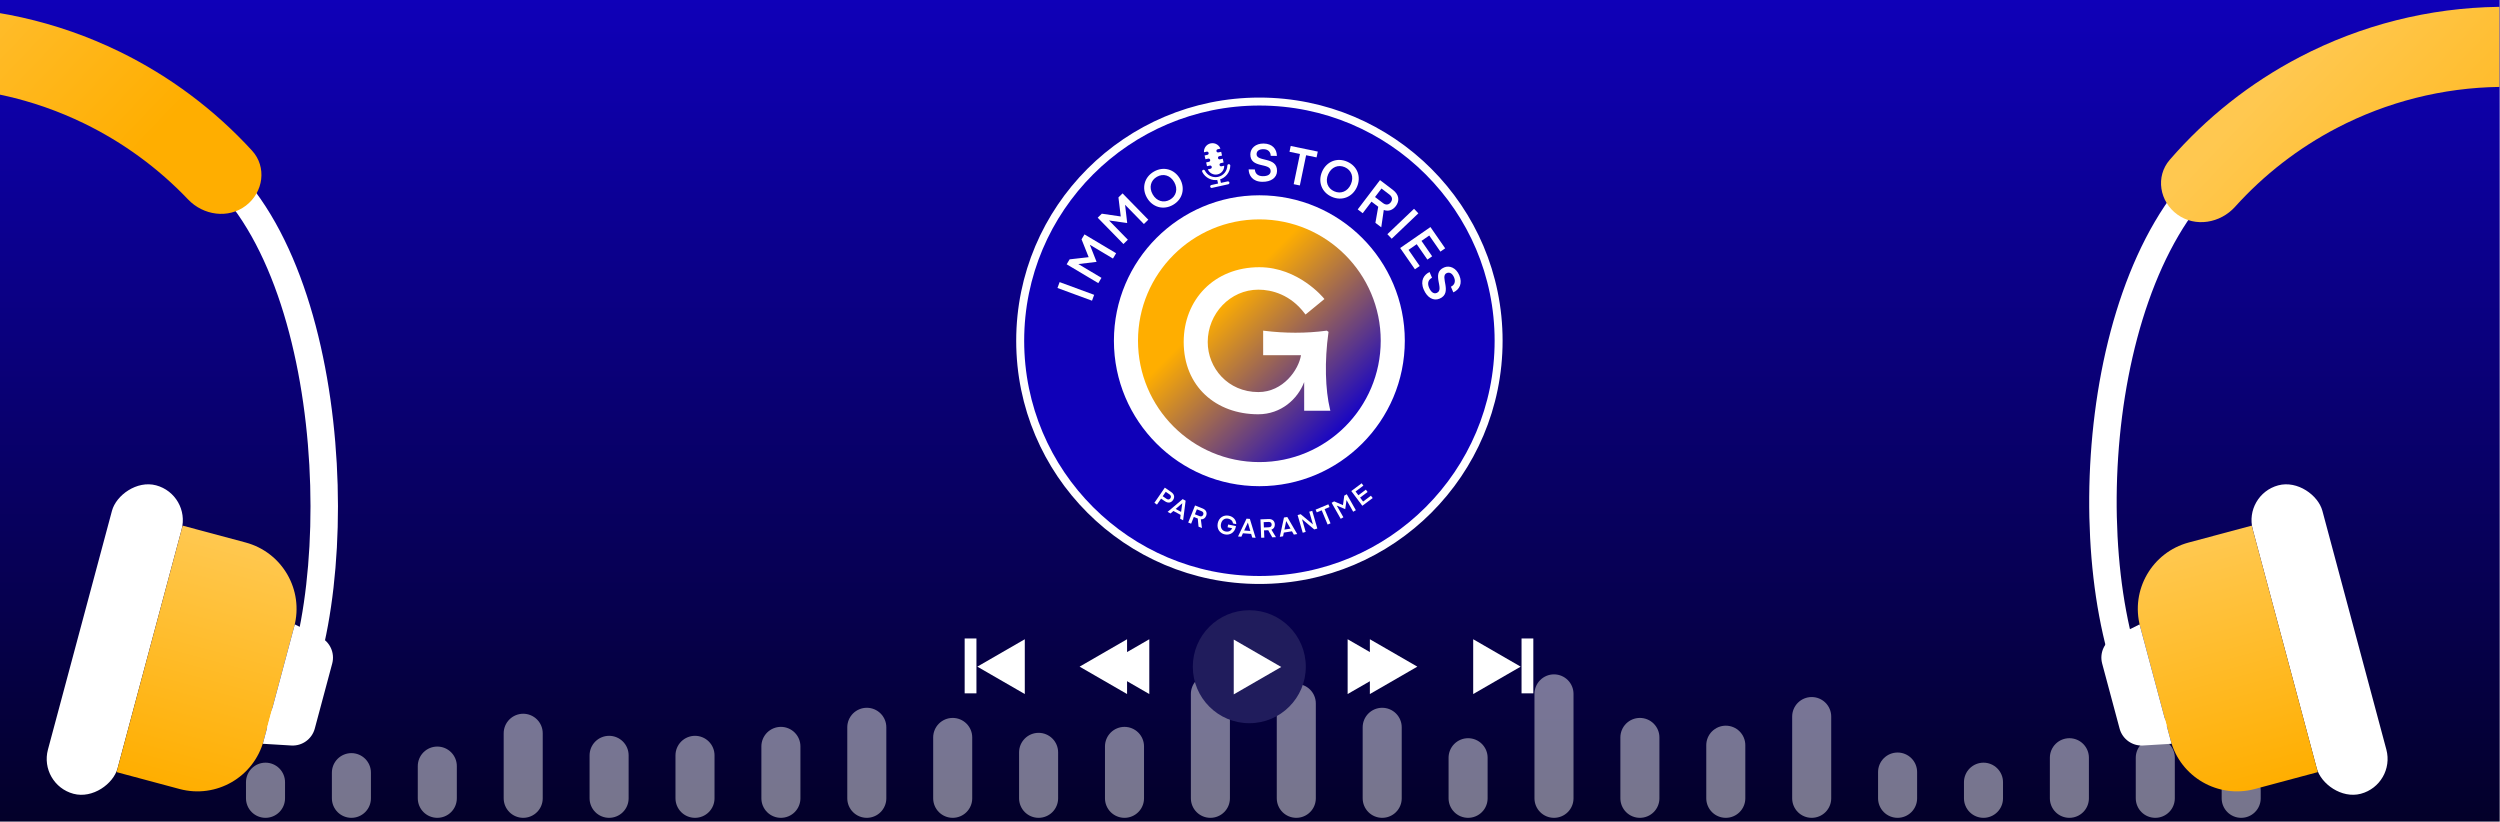
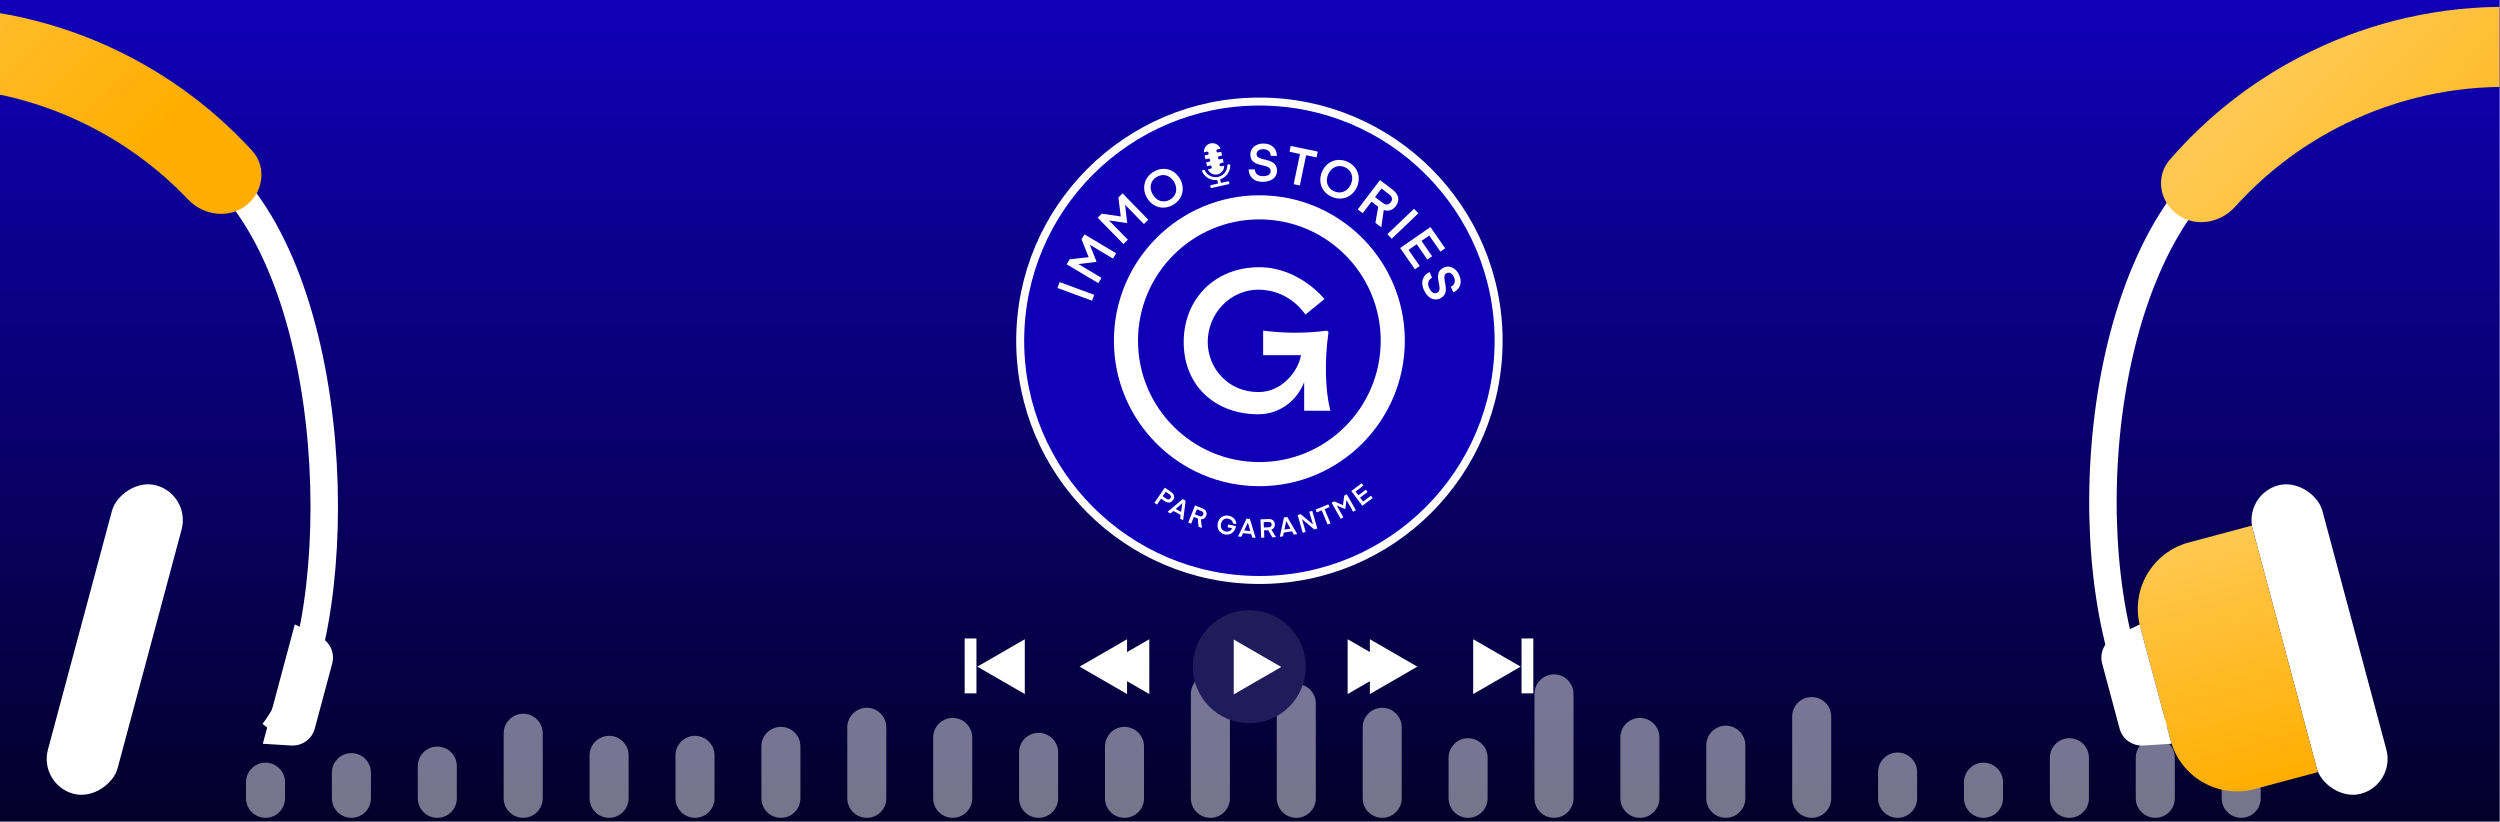
<svg xmlns="http://www.w3.org/2000/svg" width="2241" height="737" viewBox="0 0 2241 737" fill="none">
  <g clip-path="url(#clip0_5349_143)">
    <rect width="2240.73" height="736.484" fill="url(#paint0_linear_5349_143)" />
    <g style="mix-blend-mode:soft-light" opacity="0.46">
      <path d="M238 701.156L238 715.596" stroke="white" stroke-width="35" stroke-linecap="round" />
      <path d="M315 692.598L315 715.596" stroke="white" stroke-width="35" stroke-linecap="round" />
      <path d="M392 686.715L392 715.596" stroke="white" stroke-width="35" stroke-linecap="round" />
      <path d="M469 657.299L469 715.596" stroke="white" stroke-width="35" stroke-linecap="round" />
      <path d="M546 677.088L546 715.596" stroke="white" stroke-width="35" stroke-linecap="round" />
      <path d="M623 677.088L623 715.596" stroke="white" stroke-width="35" stroke-linecap="round" />
      <path d="M700 669.066L700 715.596" stroke="white" stroke-width="35" stroke-linecap="round" />
      <path d="M777 651.951L777 715.596" stroke="white" stroke-width="35" stroke-linecap="round" />
      <path d="M854 661.043L854 715.596" stroke="white" stroke-width="35" stroke-linecap="round" />
      <path d="M931 674.414L931 715.596" stroke="white" stroke-width="35" stroke-linecap="round" />
      <path d="M1008 669.066L1008 715.596" stroke="white" stroke-width="35" stroke-linecap="round" />
      <path d="M1085 622L1085 715.596" stroke="white" stroke-width="35" stroke-linecap="round" />
      <path d="M1162 630.557L1162 715.596" stroke="white" stroke-width="35" stroke-linecap="round" />
      <path d="M1239 651.951L1239 715.596" stroke="white" stroke-width="35" stroke-linecap="round" />
      <path d="M1316 679.227L1316 715.596" stroke="white" stroke-width="35" stroke-linecap="round" />
      <path d="M1393 622L1393 715.596" stroke="white" stroke-width="35" stroke-linecap="round" />
      <path d="M1470 661.043L1470 715.596" stroke="white" stroke-width="35" stroke-linecap="round" />
      <path d="M1547 667.996L1547 715.596" stroke="white" stroke-width="35" stroke-linecap="round" />
      <path d="M1624 642.324L1624 715.596" stroke="white" stroke-width="35" stroke-linecap="round" />
      <path d="M1701 692.063L1701 715.596" stroke="white" stroke-width="35" stroke-linecap="round" />
      <path d="M1778 701.156L1778 715.596" stroke="white" stroke-width="35" stroke-linecap="round" />
      <path d="M1855 679.227L1855 715.596" stroke="white" stroke-width="35" stroke-linecap="round" />
      <path d="M1932 679.227L1932 715.596" stroke="white" stroke-width="35" stroke-linecap="round" />
      <path d="M2009 708.643L2009 715.596" stroke="white" stroke-width="35" stroke-linecap="round" />
    </g>
    <circle cx="1119.88" cy="597.643" r="50.644" fill="#201C5C" />
    <path d="M1148.48 597.876L1105.93 622.443L1105.93 573.309L1148.48 597.876Z" fill="white" />
    <path d="M1250.57 597.581L1208.02 622.148L1208.02 573.014L1250.57 597.581Z" fill="white" />
    <path d="M1270.5 597.581L1227.95 622.148L1227.95 573.014L1270.5 597.581Z" fill="white" />
    <path d="M987.678 597.581L1030.23 622.148L1030.23 573.014L987.678 597.581Z" fill="white" />
    <path d="M967.752 597.581L1010.3 622.148L1010.3 573.014L967.752 597.581Z" fill="white" />
-     <path d="M1363.12 597.581L1320.57 622.148L1320.57 573.014L1363.12 597.581Z" fill="white" />
+     <path d="M1363.12 597.581L1320.57 622.148L1320.57 573.014L1363.12 597.581" fill="white" />
    <path d="M1369.19 572.327V621.514" stroke="white" stroke-width="10.564" />
    <path d="M876.074 597.581L918.625 622.148L918.625 573.014L876.074 597.581Z" fill="white" />
    <path d="M870 572.327V621.514" stroke="white" stroke-width="10.564" />
    <g filter="url(#filter0_d_5349_143)">
      <path d="M194.692 151.773C308.559 262.563 307.535 568.264 240.855 652.383" stroke="white" stroke-width="24.62" />
      <rect width="64.628" height="286.209" rx="32.314" transform="matrix(-0.966 -0.259 -0.259 0.966 167.059 439.321)" fill="white" />
-       <path d="M259.628 557.583C268.426 524.748 248.941 490.998 216.105 482.2L159.625 467.066L100.417 688.033L156.897 703.167C189.732 711.965 223.483 692.479 232.281 659.644L259.628 557.583Z" fill="url(#paint1_linear_5349_143)" />
      <path d="M293.559 591.174C293.682 590.714 293.744 590.485 293.794 590.28C296.049 581.118 291.764 571.6 283.41 567.213C283.224 567.115 283.011 567.009 282.585 566.797L260.159 555.602L231.484 662.618L256.503 664.136C256.978 664.165 257.215 664.179 257.426 664.188C266.854 664.566 275.324 658.465 277.952 649.404C278.011 649.201 278.072 648.972 278.196 648.512L293.559 591.174Z" fill="white" />
      <path d="M-364.245 188.259C-380.339 176.693 -384.127 154.146 -371.155 139.162C-338.517 101.459 -298.993 70.159 -254.588 46.999C-199.553 18.295 -138.554 2.896 -76.489 2.038C-14.423 1.18 46.978 14.887 102.786 42.058C147.814 63.981 188.189 94.177 221.857 130.963C235.238 145.583 232.074 168.226 216.306 180.232V180.232C200.538 192.239 178.156 189.027 164.487 174.677C137.819 146.682 106.304 123.595 71.369 106.586C25.65 84.327 -24.651 73.098 -75.496 73.801C-126.341 74.504 -176.313 87.119 -221.399 110.634C-255.85 128.602 -286.715 152.552 -312.599 181.273C-325.866 195.996 -348.151 199.825 -364.245 188.259V188.259Z" fill="url(#paint2_linear_5349_143)" />
    </g>
    <g filter="url(#filter1_d_5349_143)">
      <path d="M1975.82 151.773C1861.95 262.563 1855.8 548.26 1929.66 652.383" stroke="white" stroke-width="24.62" />
      <rect x="2006.9" y="439.321" width="64.628" height="286.209" rx="32.314" transform="rotate(-15 2006.9 439.321)" fill="white" />
      <path d="M1914.33 557.583C1905.54 524.748 1925.02 490.998 1957.86 482.2L2014.34 467.066L2073.55 688.033L2017.07 703.167C1984.23 711.965 1950.48 692.479 1941.68 659.644L1914.33 557.583Z" fill="url(#paint3_linear_5349_143)" />
      <path d="M1880.4 591.174C1880.28 590.714 1880.22 590.485 1880.17 590.28C1877.91 581.118 1882.2 571.6 1890.55 567.213C1890.74 567.115 1890.95 567.009 1891.38 566.797L1913.8 555.602L1942.48 662.618L1917.46 664.136C1916.98 664.165 1916.75 664.179 1916.54 664.188C1907.11 664.566 1898.64 658.465 1896.01 649.404C1895.95 649.201 1895.89 648.972 1895.77 648.512L1880.4 591.174Z" fill="white" />
      <path d="M1947.76 188.259C1931.66 176.693 1927.87 154.146 1940.84 139.162C1973.48 101.459 2013.01 70.159 2057.41 46.999C2112.45 18.295 2173.45 2.896 2235.51 2.038C2297.58 1.18 2358.98 14.887 2414.79 42.058C2459.81 63.981 2500.19 94.177 2533.86 130.963C2547.24 145.583 2544.07 168.226 2528.31 180.232V180.232C2512.54 192.239 2490.16 189.027 2476.49 174.677C2449.82 146.682 2418.3 123.595 2383.37 106.586C2337.65 84.327 2287.35 73.098 2236.5 73.801C2185.66 74.504 2135.69 87.119 2090.6 110.634C2056.15 128.602 2025.28 152.552 1999.4 181.273C1986.13 195.996 1963.85 199.825 1947.76 188.259V188.259Z" fill="url(#paint4_linear_5349_143)" />
    </g>
    <g filter="url(#filter2_d_5349_143)">
      <circle cx="1120" cy="301" r="214.429" fill="#0F00B8" stroke="white" stroke-width="7.143" />
-       <circle cx="1120.06" cy="301.063" r="116.905" fill="url(#paint5_linear_5349_143)" />
      <path fill-rule="evenodd" clip-rule="evenodd" d="M1160.13 338.025C1154.43 353.145 1139.51 366.89 1118.93 366.89C1081 366.89 1052.14 341.854 1052.14 302.108C1052.14 264.233 1079.4 235.059 1119.98 235.059C1155.07 235.059 1177.61 262.765 1177.61 262.765L1178.28 263.586L1177.46 264.262C1177.46 264.262 1163 276.204 1162.15 276.833L1161.3 277.462L1160.66 276.613C1147.95 259.616 1131.06 255.186 1119.11 255.186C1093.75 255.186 1073.67 276.749 1073.67 302.108C1073.67 325.299 1091.68 346.988 1119.08 346.988C1141.3 346.988 1155.23 326.922 1157.28 313.938H1123.36V291.929L1124.57 292.075C1142.81 294.309 1161.75 294.435 1180 291.981L1180.41 291.925L1181.97 293.013L1181.88 293.666C1178.28 319.32 1179.07 344.942 1183.28 362.394L1183.6 363.713H1160.13V338.025Z" fill="white" />
      <path fill-rule="evenodd" clip-rule="evenodd" d="M1119.96 170.589C1048 170.589 989.582 229.013 989.582 300.97C989.582 372.931 1048 431.354 1119.96 431.354C1191.92 431.354 1250.34 372.931 1250.34 300.97C1250.34 229.013 1191.92 170.589 1119.96 170.589ZM1119.96 192.18C1180 192.18 1228.75 240.927 1228.75 300.97C1228.75 361.012 1180 409.759 1119.96 409.759C1059.92 409.759 1011.17 361.012 1011.17 300.97C1011.17 240.927 1059.92 192.18 1119.96 192.18Z" fill="white" />
      <path d="M971.887 259.809L969.946 265.086L938.975 253.685L940.915 248.408L971.887 259.821V259.809Z" fill="white" />
      <path d="M966.949 226.06L960.568 210.068L963.206 205.64L991.563 222.55L988.728 227.303L968.006 214.938L973.991 230.139L973.898 230.302L957.698 232.231L978.419 244.596L975.583 249.35L947.227 232.44L949.865 228.012L966.937 226.071L966.949 226.06Z" fill="white" />
      <path d="M995.712 189.568L993.644 172.484L997.339 168.881L1020.41 192.485L1016.46 196.355L999.594 179.097L1001.48 195.32L1001.35 195.448L985.206 193.159L1002.07 210.417L998.118 214.287L975.049 190.683L978.745 187.081L995.747 189.579L995.712 189.568Z" fill="white" />
      <path d="M1025.5 149.311C1034.23 144.348 1043.99 147.323 1048.82 155.854C1053.66 164.384 1051.2 174.274 1042.48 179.236C1033.75 184.199 1023.99 181.224 1019.15 172.693C1014.31 164.163 1016.77 154.273 1025.5 149.311ZM1039.82 174.541C1045.44 171.345 1047.16 164.977 1043.65 158.782C1040.14 152.599 1033.78 150.81 1028.16 153.994C1022.53 157.19 1020.81 163.559 1024.32 169.753C1027.83 175.936 1034.2 177.726 1039.82 174.541Z" fill="white" />
      <path d="M1130.09 148.985C1130.22 140.943 1111.67 146.975 1111.88 133.772C1111.97 128.519 1116.5 124.08 1123.84 124.196C1131.61 124.324 1135.62 129.124 1135.66 135.306L1130.13 135.213C1130.13 131.959 1127.99 129.321 1123.76 129.252C1119.9 129.193 1117.51 130.774 1117.46 133.703C1117.35 140.955 1136.03 135.632 1135.81 148.822C1135.72 154.819 1130.44 158.643 1122.55 158.515C1113.77 158.375 1110.47 152.739 1110.36 147.346L1115.94 147.439C1116.11 150.972 1118.45 153.39 1122.91 153.46C1127.42 153.529 1130.05 151.949 1130.09 148.974V148.985Z" fill="white" />
      <path d="M1171.24 136.631L1161.87 134.69L1156.25 161.78L1150.74 160.641L1156.36 133.551L1146.98 131.61L1148.06 126.381L1172.33 131.413L1171.24 136.643V136.631Z" fill="white" />
      <path d="M1198.75 140.478C1207.95 144.522 1211.4 154.11 1207.45 163.094C1203.49 172.077 1194.09 176.017 1184.9 171.973C1175.71 167.928 1172.26 158.34 1176.21 149.357C1180.16 140.373 1189.56 136.434 1198.75 140.478ZM1187.07 167.033C1192.99 169.637 1199.14 167.208 1202 160.7C1204.85 154.191 1202.49 148.02 1196.58 145.417C1190.66 142.814 1184.52 145.243 1181.66 151.751C1178.8 158.259 1181.16 164.43 1187.07 167.033Z" fill="white" />
      <path d="M1223.98 195.286L1226.52 180.875L1220.49 176.296L1212.61 186.663L1208.13 183.258L1228.1 156.981L1239.65 165.755C1245.46 170.172 1245.75 175.704 1242.27 180.294C1239.63 183.769 1235.82 185.315 1231.49 183.781L1229.23 199.284L1223.98 195.286ZM1236.54 169.928L1229.44 164.523L1223.64 172.147L1230.74 177.551C1233.52 179.666 1236.03 179.12 1237.75 176.866C1239.47 174.611 1239.32 172.043 1236.54 169.928Z" fill="white" />
      <path d="M1238.59 209.534L1234.71 205.466L1258.61 182.699L1262.49 186.767L1238.59 209.534Z" fill="white" />
      <path d="M1259.4 236.926L1246.18 217.855L1273.32 199.063L1286.53 218.134L1282.26 221.097L1272.25 206.652L1265.3 211.475L1274.85 225.27L1270.58 228.233L1261.02 214.438L1253.69 219.517L1263.7 233.963L1259.42 236.926H1259.4Z" fill="white" />
      <path d="M1279.06 258.078C1286.46 254.94 1273.44 240.413 1285.59 235.265C1290.43 233.208 1296.32 235.555 1299.19 242.319C1302.22 249.466 1299.46 255.08 1293.82 257.625L1291.66 252.534C1294.63 251.221 1296.18 248.188 1294.53 244.295C1293.02 240.738 1290.6 239.193 1287.9 240.343C1281.23 243.179 1293.67 258.09 1281.51 263.25C1275.99 265.597 1270.37 262.331 1267.28 255.056C1263.85 246.968 1267.65 241.668 1272.54 239.39L1274.73 244.527C1271.56 246.119 1270.31 249.234 1272.05 253.336C1273.82 257.485 1276.33 259.252 1279.07 258.09L1279.06 258.078Z" fill="white" />
      <path d="M1028.17 447.861L1025.86 446.269L1035.22 432.671L1040.84 436.541C1044.08 438.773 1044.15 441.492 1042.55 443.816C1040.95 446.141 1038.33 446.954 1035.17 444.781L1031.86 442.503L1028.17 447.861ZM1036.68 442.643C1038.19 443.689 1039.41 443.386 1040.23 442.201C1041.04 441.016 1040.91 439.737 1039.39 438.691L1036.05 436.402L1033.33 440.341L1036.67 442.631L1036.68 442.643Z" fill="white" />
      <path d="M1037.73 454.368L1051.22 442.933L1053.86 444.362L1051.62 461.922L1048.92 460.458L1049.4 457.099L1042.91 453.566L1040.36 455.798L1037.74 454.38L1037.73 454.368ZM1050.83 446.686L1044.95 451.765L1049.8 454.403L1050.87 446.71L1050.83 446.686Z" fill="white" />
      <path d="M1065.43 467.629L1064.74 460.342L1061.21 458.936L1058.8 464.979L1056.18 463.933L1062.31 448.616L1069.04 451.301C1072.43 452.649 1073.3 455.275 1072.23 457.96C1071.42 459.994 1069.79 461.237 1067.51 461.074L1068.49 468.849L1065.42 467.629H1065.43ZM1068.11 453.741L1063.96 452.091L1062.18 456.542L1066.33 458.192C1067.94 458.843 1069.08 458.239 1069.62 456.925C1070.15 455.612 1069.72 454.392 1068.11 453.741Z" fill="white" />
      <path d="M1095.53 469.024L1091.48 468.198L1091.99 465.688L1098.98 467.106C1098.98 467.106 1098.94 467.478 1098.86 467.838C1097.85 472.824 1093.67 475.52 1089.05 474.579C1084.42 473.637 1081.65 469.547 1082.66 464.561C1083.66 459.598 1087.89 456.867 1092.6 457.82C1096.52 458.611 1099.26 461.516 1099.26 465.363L1096.28 464.758C1096.11 462.515 1094.39 460.935 1092.07 460.47C1088.84 459.819 1086.27 461.667 1085.57 465.154C1084.86 468.64 1086.62 471.348 1089.61 471.952C1092.27 472.487 1094.5 471.569 1095.53 469.024Z" fill="white" />
      <path d="M1100.84 476.426L1108.47 460.458L1111.45 460.679L1116.6 477.624L1113.55 477.391L1112.6 474.125L1105.24 473.568L1103.82 476.659L1100.86 476.438L1100.84 476.426ZM1109.63 464.038L1106.34 471.08L1111.86 471.499L1109.68 464.038H1109.63Z" fill="white" />
      <path d="M1131.53 477.182L1127.92 470.814L1124.14 470.965L1124.4 477.473L1121.59 477.589L1120.93 461.098L1128.18 460.807C1131.83 460.656 1133.7 462.702 1133.82 465.584C1133.91 467.769 1132.93 469.57 1130.77 470.36L1134.84 477.055L1131.54 477.194L1131.53 477.182ZM1128.3 463.399L1123.83 463.585L1124.03 468.373L1128.49 468.187C1130.24 468.117 1131.03 467.106 1130.98 465.689C1130.92 464.271 1130.05 463.329 1128.31 463.399H1128.3Z" fill="white" />
      <path d="M1138.29 476.74L1142.02 459.436L1144.98 458.971L1153.9 474.276L1150.87 474.753L1149.19 471.789L1141.89 472.952L1141.22 476.287L1138.28 476.752L1138.29 476.74ZM1144 462.655L1142.43 470.267L1147.89 469.395L1144.04 462.632H1144V462.655Z" fill="white" />
      <path d="M1161.49 472.336L1158.83 473.103L1154.25 457.251L1156.99 456.461L1167.99 465.642L1164.69 454.229L1167.36 453.462L1171.93 469.314L1169.17 470.116L1158.2 460.947L1161.49 472.336Z" fill="white" />
      <path d="M1182.85 450.057L1178.43 451.905L1183.75 464.665L1181.16 465.746L1175.84 452.986L1171.42 454.833L1170.39 452.37L1181.81 447.593L1182.85 450.057Z" fill="white" />
      <path d="M1194.9 448.349L1196.07 439.83L1198.32 438.552L1206.46 452.904L1204.06 454.264L1198.11 443.77L1196.94 451.858L1196.86 451.905L1189.34 448.744L1195.29 459.238L1192.89 460.598L1184.74 446.245L1186.99 444.967L1194.89 448.337L1194.9 448.349Z" fill="white" />
      <path d="M1221.56 441.968L1212.27 448.918L1202.37 435.716L1211.66 428.766L1213.21 430.846L1206.18 436.111L1208.72 439.493L1215.43 434.461L1216.99 436.541L1210.27 441.573L1212.95 445.141L1219.98 439.876L1221.54 441.957L1221.56 441.968Z" fill="white" />
      <path d="M1083.1 136.166C1082.9 136.48 1082.82 136.875 1082.9 137.27C1083.07 138.049 1083.85 138.549 1084.64 138.374L1087.15 137.816L1087.91 141.198L1085.4 141.756C1085 141.849 1084.69 142.082 1084.48 142.395C1084.27 142.709 1084.2 143.104 1084.28 143.499C1084.46 144.29 1085.24 144.778 1086.03 144.603L1088.43 144.069C1088.61 147.706 1086.14 151.054 1082.47 151.867C1078.8 152.681 1075.15 150.705 1073.77 147.335L1076.17 146.8C1076.96 146.626 1077.45 145.847 1077.28 145.057C1077.1 144.266 1076.32 143.778 1075.53 143.953L1073.02 144.51L1072.27 141.129L1074.78 140.571C1075.57 140.396 1076.06 139.618 1075.88 138.827C1075.71 138.037 1074.93 137.549 1074.14 137.723L1071.63 138.281L1070.87 134.899L1073.38 134.342C1074.17 134.167 1074.66 133.389 1074.49 132.598C1074.31 131.808 1073.53 131.32 1072.74 131.494L1070.31 132.04C1070.04 128.333 1072.52 124.881 1076.26 124.056C1078.32 123.603 1080.37 124.021 1082.02 125.067C1083.37 125.927 1084.45 127.206 1085.04 128.775L1082.61 129.321C1082.21 129.414 1081.9 129.646 1081.69 129.96C1081.49 130.274 1081.41 130.669 1081.49 131.064C1081.67 131.854 1082.45 132.343 1083.24 132.168L1085.75 131.61L1086.5 134.992L1083.99 135.55C1083.6 135.643 1083.28 135.876 1083.07 136.189L1083.1 136.166Z" fill="white" />
      <path d="M1069.96 149.043C1072.35 153.843 1077.77 156.586 1083.25 155.377C1088.72 154.157 1092.46 149.369 1092.59 144.011" stroke="white" stroke-width="2.644" stroke-miterlimit="10" stroke-linecap="round" />
      <path d="M1077.21 162.675L1091.8 159.421" stroke="white" stroke-width="2.644" stroke-miterlimit="10" stroke-linecap="round" />
      <path d="M1083.03 154.389L1084.43 160.699" stroke="white" stroke-width="2.644" stroke-miterlimit="10" />
    </g>
  </g>
  <defs>
    <filter id="filter0_d_5349_143" x="-443.346" y="2" width="750.412" height="714.73" filterUnits="userSpaceOnUse" color-interpolation-filters="sRGB">
      <feFlood flood-opacity="0" result="BackgroundImageFix" />
      <feColorMatrix in="SourceAlpha" type="matrix" values="0 0 0 0 0 0 0 0 0 0 0 0 0 0 0 0 0 0 127 0" result="hardAlpha" />
      <feOffset dx="4.103" dy="4.103" />
      <feGaussianBlur stdDeviation="2.052" />
      <feComposite in2="hardAlpha" operator="out" />
      <feColorMatrix type="matrix" values="0 0 0 0 0.039 0 0 0 0 0 0 0 0 0 0.478 0 0 0 1 0" />
      <feBlend mode="normal" in2="BackgroundImageFix" result="effect1_dropShadow_5349_143" />
      <feBlend mode="normal" in="SourceGraphic" in2="effect1_dropShadow_5349_143" result="shape" />
    </filter>
    <filter id="filter1_d_5349_143" x="1868.65" y="2" width="750.412" height="714.73" filterUnits="userSpaceOnUse" color-interpolation-filters="sRGB">
      <feFlood flood-opacity="0" result="BackgroundImageFix" />
      <feColorMatrix in="SourceAlpha" type="matrix" values="0 0 0 0 0 0 0 0 0 0 0 0 0 0 0 0 0 0 127 0" result="hardAlpha" />
      <feOffset dx="4.103" dy="4.103" />
      <feGaussianBlur stdDeviation="2.052" />
      <feComposite in2="hardAlpha" operator="out" />
      <feColorMatrix type="matrix" values="0 0 0 0 0.039 0 0 0 0 0 0 0 0 0 0.478 0 0 0 1 0" />
      <feBlend mode="normal" in2="BackgroundImageFix" result="effect1_dropShadow_5349_143" />
      <feBlend mode="normal" in="SourceGraphic" in2="effect1_dropShadow_5349_143" result="shape" />
    </filter>
    <filter id="filter2_d_5349_143" x="902" y="78.536" width="453.857" height="453.857" filterUnits="userSpaceOnUse" color-interpolation-filters="sRGB">
      <feFlood flood-opacity="0" result="BackgroundImageFix" />
      <feColorMatrix in="SourceAlpha" type="matrix" values="0 0 0 0 0 0 0 0 0 0 0 0 0 0 0 0 0 0 127 0" result="hardAlpha" />
      <feOffset dx="8.929" dy="4.464" />
      <feGaussianBlur stdDeviation="4.464" />
      <feComposite in2="hardAlpha" operator="out" />
      <feColorMatrix type="matrix" values="0 0 0 0 1 0 0 0 0 0.682 0 0 0 0 0 0 0 0 0.3 0" />
      <feBlend mode="normal" in2="BackgroundImageFix" result="effect1_dropShadow_5349_143" />
      <feBlend mode="normal" in="SourceGraphic" in2="effect1_dropShadow_5349_143" result="shape" />
    </filter>
    <linearGradient id="paint0_linear_5349_143" x1="1120.37" y1="0" x2="1120.37" y2="736.484" gradientUnits="userSpaceOnUse">
      <stop stop-color="#0F00B8" />
      <stop offset="1" stop-color="#030029" />
    </linearGradient>
    <linearGradient id="paint1_linear_5349_143" x1="217.592" y1="482.598" x2="158.384" y2="703.565" gradientUnits="userSpaceOnUse">
      <stop stop-color="#FFC850" />
      <stop offset="1" stop-color="#FFAE00" />
    </linearGradient>
    <linearGradient id="paint2_linear_5349_143" x1="-214.618" y1="2" x2="24.916" y2="231.275" gradientUnits="userSpaceOnUse">
      <stop stop-color="#FFC850" />
      <stop offset="1" stop-color="#FFAE00" />
    </linearGradient>
    <linearGradient id="paint3_linear_5349_143" x1="1956.37" y1="482.598" x2="2015.58" y2="703.565" gradientUnits="userSpaceOnUse">
      <stop stop-color="#FFC850" />
      <stop offset="1" stop-color="#FFAE00" />
    </linearGradient>
    <linearGradient id="paint4_linear_5349_143" x1="2097.38" y1="2" x2="2336.92" y2="231.275" gradientUnits="userSpaceOnUse">
      <stop stop-color="#FFC850" />
      <stop offset="1" stop-color="#FFAE00" />
    </linearGradient>
    <linearGradient id="paint5_linear_5349_143" x1="1101.83" y1="251.715" x2="1215.57" y2="365.464" gradientUnits="userSpaceOnUse">
      <stop stop-color="#FFAE00" />
      <stop offset="1" stop-color="#1100CA" />
    </linearGradient>
    <clipPath id="clip0_5349_143">
      <rect width="2240.73" height="736.484" fill="white" />
    </clipPath>
  </defs>
</svg>